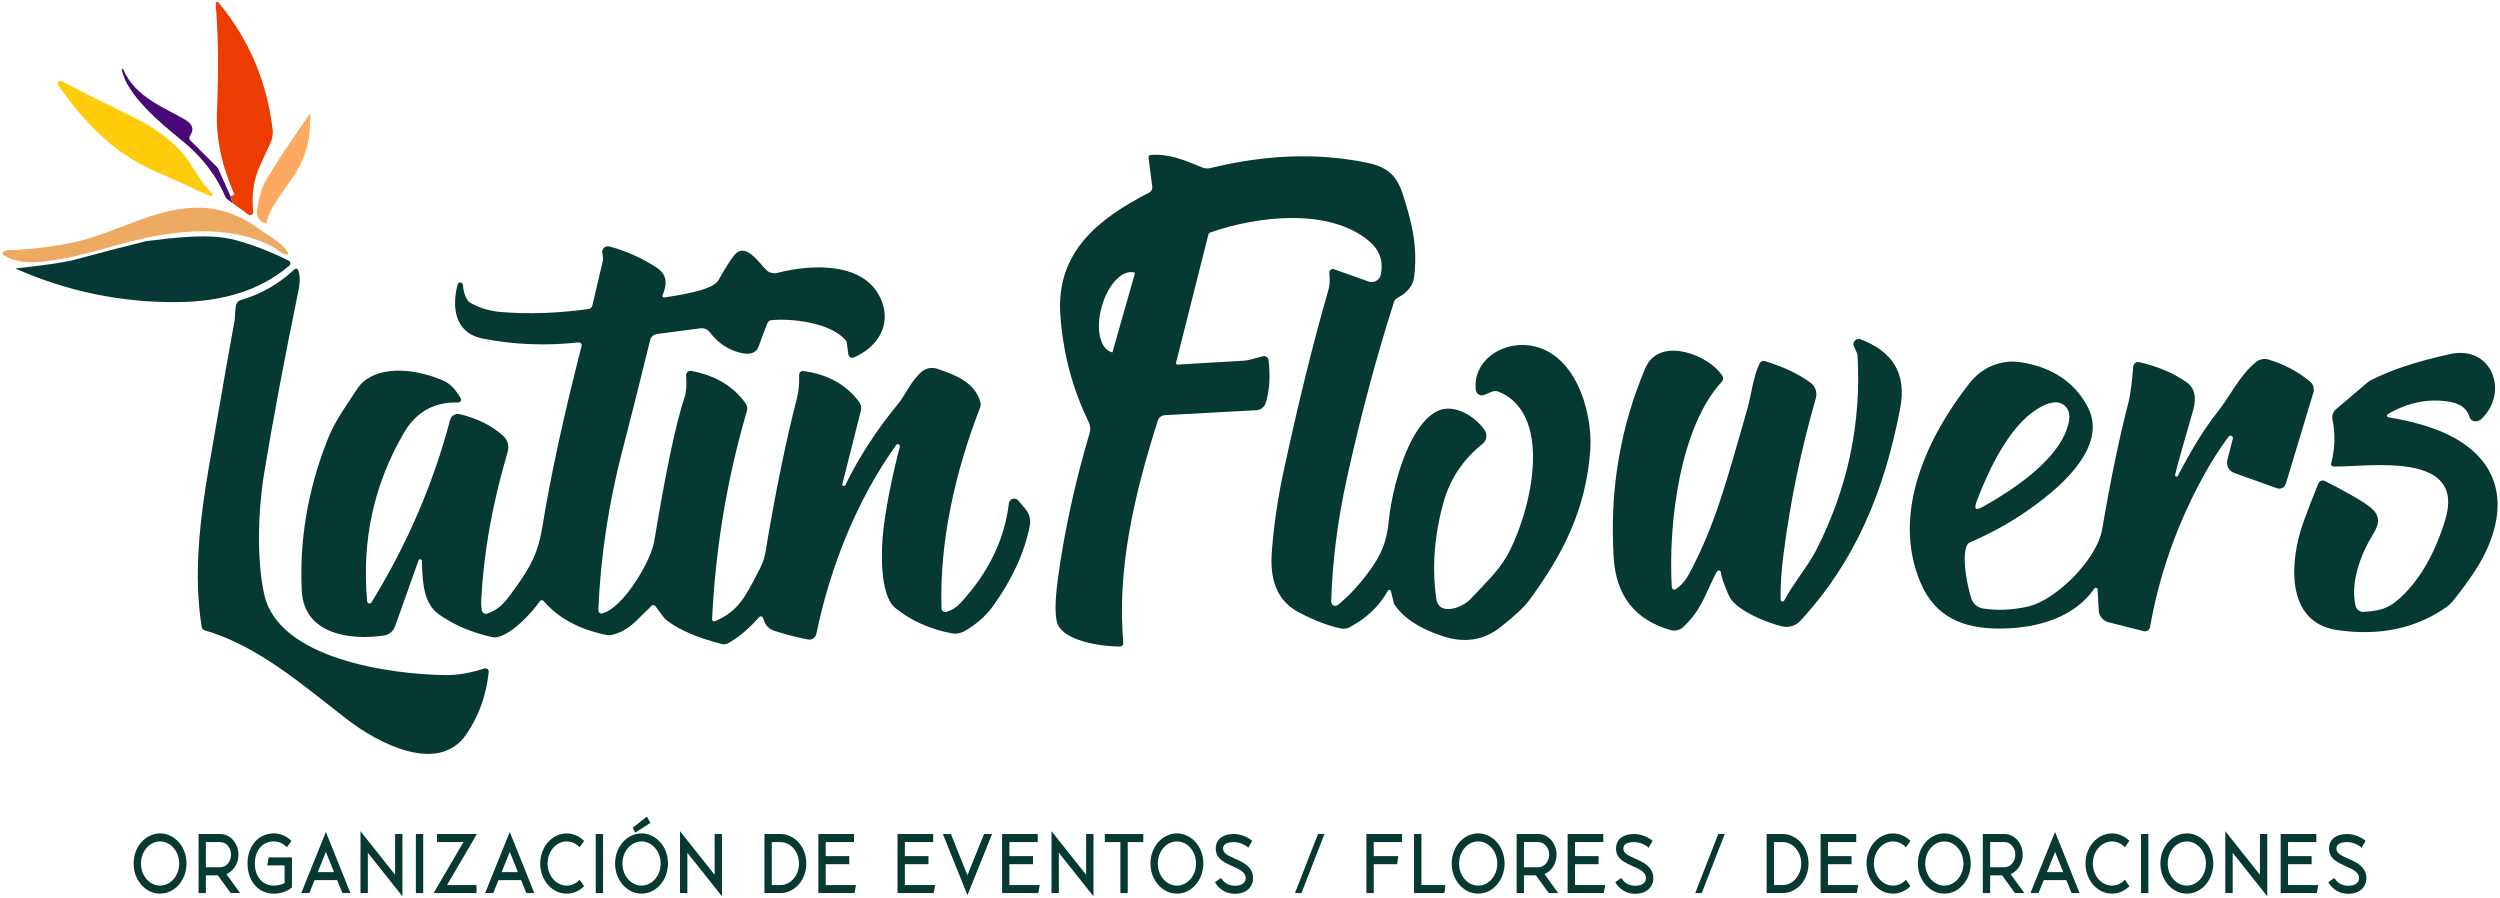
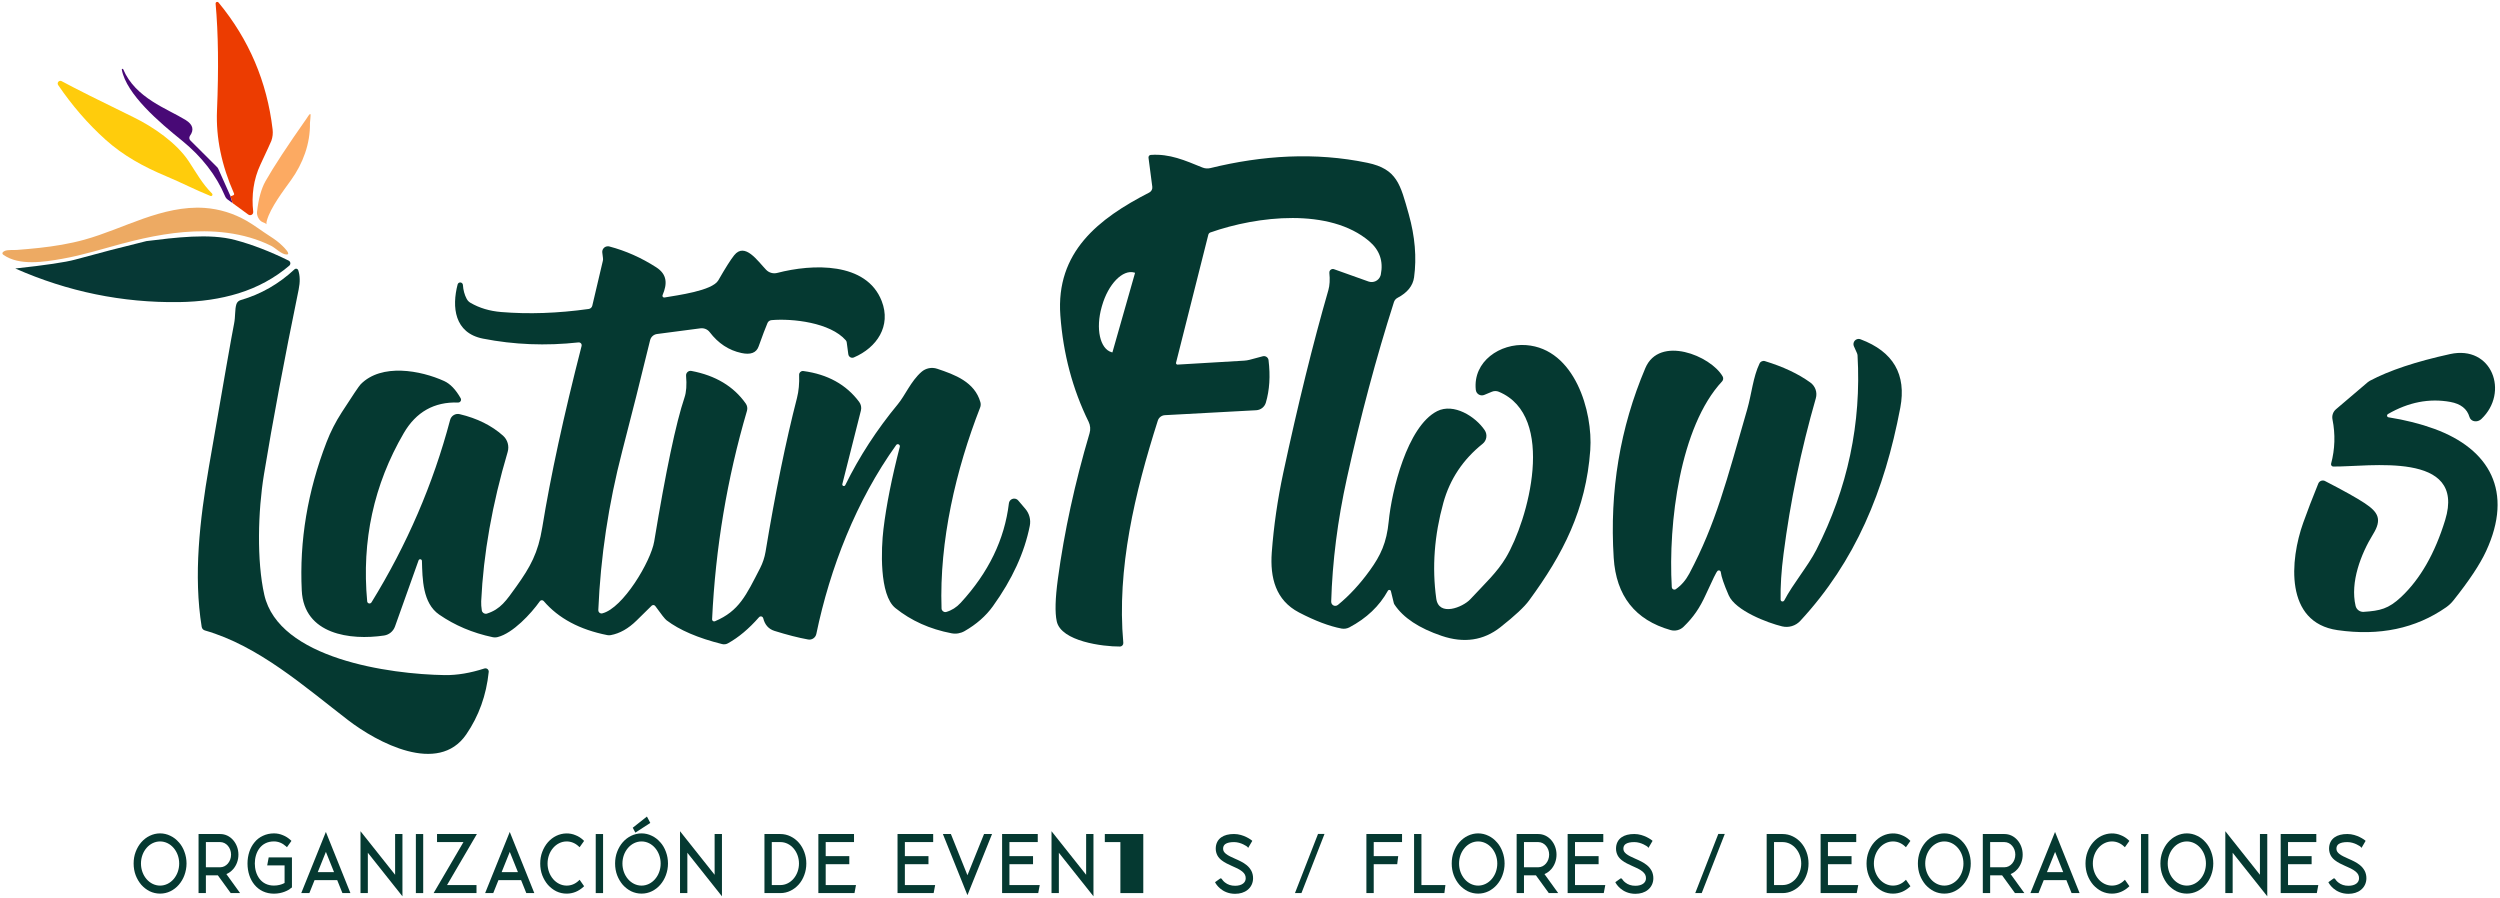
<svg xmlns="http://www.w3.org/2000/svg" width="1002" height="360" viewBox="0 0 1002 360" fill="none">
  <path d="M85.001 77.6C85.221 77.84 85.21 78.21 84.971 78.43C84.8 78.59 84.561 78.63 84.35 78.54C78.29 76.1 72.51 73.1 66.49 70.58C57.59 66.85 49.471 62.43 42.281 55.97C35.09 49.51 28.75 42.09 23.311 34.09C22.971 33.6 23.09 32.93 23.581 32.59C23.91 32.36 24.34 32.34 24.701 32.53C30.28 35.54 39.91 40.37 53.581 47.02C61.401 50.83 70.79 57.28 75.641 64.64C78.691 69.26 81.04 73.63 85.01 77.59L85.001 77.6Z" fill="#FFCC0C" />
  <path d="M122.921 47.44C123.141 47.13 124.081 45.49 124.401 45.71C124.651 45.88 124.221 48.91 124.231 49.33C124.391 57.55 121.421 65.53 116.661 72.16C113.511 76.55 108.451 83.16 106.971 88.36C106.331 90.61 107.751 89.93 105.391 89.09C103.851 88.54 102.841 86.48 103.011 84.96C103.601 79.7 104.731 75.59 106.411 72.62C109.671 66.85 115.181 58.46 122.931 47.43L122.921 47.44Z" fill="#FCAA62" />
  <path d="M533.561 241.15C533.531 242.05 534.231 242.8 535.131 242.83C535.531 242.84 535.911 242.71 536.221 242.46C540.821 238.71 545.101 234.07 549.071 228.56C553.351 222.61 555.761 217.57 556.601 208.94C557.741 197.06 563.921 170.93 576.011 164.79C582.631 161.44 591.391 166.92 595.081 172.45C596.241 174.2 595.881 176.55 594.241 177.87C586.371 184.17 581.121 192.04 578.501 201.49C574.871 214.6 573.921 227.4 575.651 239.9C576.661 247.28 586.261 243.42 589.281 240.2C595.291 233.75 600.041 229.38 603.541 223.54C612.501 208.56 624.021 166.74 600.711 157.01C599.821 156.64 598.831 156.64 597.951 157.01L594.891 158.28C593.631 158.8 592.191 158.2 591.671 156.94C591.581 156.73 591.521 156.5 591.501 156.27C590.281 144.77 601.331 137.52 611.691 138.32C631.181 139.8 638.481 164.98 637.381 180.38C635.671 204.3 626.451 222.14 612.891 240.62C610.991 243.24 607.151 246.82 601.371 251.38C594.591 256.72 586.751 257.88 577.831 254.86C568.731 251.78 562.431 247.6 558.931 242.33C558.791 242.14 558.691 241.91 558.631 241.68L557.471 236.91C557.381 236.56 557.021 236.36 556.671 236.45C556.501 236.5 556.361 236.61 556.271 236.76C552.871 242.91 547.731 247.8 540.851 251.44C539.881 251.95 538.771 252.12 537.711 251.93C532.791 250.99 527.101 248.84 520.651 245.48C511.241 240.57 509.011 231.5 509.721 221.48C510.511 210.84 512.051 200.17 514.341 189.48C520.221 162.07 526.241 137.68 532.401 116.31C532.951 114.38 533.081 112.06 532.801 109.35C532.721 108.59 533.271 107.9 534.041 107.82C534.251 107.8 534.461 107.82 534.661 107.89L548.501 112.83C550.451 113.52 552.601 112.5 553.291 110.54C553.351 110.37 553.401 110.2 553.431 110.02C554.501 104.68 552.951 100.23 548.791 96.69C532.951 83.21 504.011 86.52 485.111 93.17C484.711 93.32 484.421 93.64 484.311 94.03L471.361 145.37C471.281 145.7 471.481 146.03 471.801 146.11C471.861 146.13 471.931 146.13 471.991 146.13L498.651 144.55C499.381 144.51 500.111 144.39 500.821 144.21L506.091 142.8C507.081 142.52 508.101 143.1 508.381 144.09C508.401 144.18 508.421 144.27 508.431 144.36C509.201 150.67 508.841 156.35 507.351 161.38C506.841 163.1 505.311 164.31 503.511 164.42L466.911 166.4C465.581 166.46 464.431 167.35 464.041 168.61C454.841 197.53 447.551 227.9 450.221 257.64C450.291 258.39 449.741 259.06 448.981 259.13C448.941 259.13 448.911 259.13 448.871 259.13C442.161 259.19 425.271 257.08 423.541 249.01C422.781 245.52 422.941 239.86 424.001 232.01C426.561 213.08 430.791 193.62 436.701 173.62C437.151 172.1 437.011 170.48 436.321 169.06C429.891 155.98 426.121 141.78 424.991 126.45C423.131 101.05 440.221 87.62 460.641 77.16C461.491 76.71 461.971 75.79 461.841 74.86L460.321 63.22C460.251 62.67 460.631 62.16 461.171 62.09C461.191 62.09 461.221 62.09 461.241 62.09C468.811 61.56 474.851 64.26 481.911 67.13C482.911 67.54 484.021 67.63 485.071 67.38C505.991 62.25 527.131 60.9 548.051 65.25C560.011 67.76 561.251 73.94 564.631 85.86C567.131 94.78 567.841 103.21 566.761 111.15C566.281 114.57 564.071 117.31 560.121 119.38C559.441 119.73 558.931 120.34 558.691 121.07C551.591 143.3 545.311 166.81 539.851 191.61C536.111 208.55 534.011 225.07 533.541 241.16L533.561 241.15ZM445.881 141.15L454.911 109.43C454.921 109.38 454.901 109.32 454.851 109.3L454.641 109.24C449.971 107.9 444.171 113.86 441.691 122.56C441.691 122.56 441.691 122.56 441.691 122.57L441.561 123.01C439.081 131.7 440.861 139.83 445.531 141.17C445.531 141.17 445.541 141.17 445.551 141.17L445.741 141.23C445.791 141.25 445.861 141.23 445.881 141.18C445.881 141.18 445.881 141.16 445.881 141.15Z" fill="#053931" />
  <path d="M49.17 97.59C41.11 99.74 33.14 102.29 24.91 103.73C17.77 104.99 7.7 106.63 1.36 102.13C0.38 101.43 1.44 100.73 2.03 100.52C3.32 100.06 5.3 100.28 6.67 100.18C9.68 99.95 12.7 99.69 15.7 99.36C21.78 98.69 27.85 97.72 33.75 96.09C41.82 93.86 49.5 90.41 57.41 87.64C65.32 84.87 73.63 82.75 81.99 83.33C87.9 83.74 93.69 85.54 98.82 88.49C102.02 90.33 105.07 92.69 108.21 94.69C110 95.83 111.74 97.07 113.24 98.58C113.9 99.24 116.7 101.94 114.94 102.01C112.98 102.09 110.42 99.4 108.72 98.55C105.96 97.17 103.06 96.06 100.09 95.2C94.19 93.49 88.03 92.74 81.9 92.7C70.92 92.63 60.03 94.71 49.43 97.54C49.34 97.56 49.25 97.59 49.16 97.61L49.17 97.59Z" fill="#EDAA63" />
  <path d="M6.131 107.61C18.281 106.29 26.281 105.1 30.131 104.05C39.571 101.45 49.091 98.97 58.691 96.63C70.041 95.26 83.901 93.4 94.301 96.21C101.091 98.02 108.231 100.77 115.711 104.46C116.311 104.75 116.551 105.47 116.261 106.08C116.191 106.23 116.091 106.36 115.971 106.46C110.061 111.48 103.251 115.19 95.531 117.58C88.321 119.8 80.381 120.97 71.721 121.08C49.021 121.39 27.161 116.9 6.141 107.62L6.131 107.61Z" fill="#063835" />
  <path d="M265.56 118.29C265.41 118.65 265.59 119.05 265.94 119.2C266.06 119.25 266.19 119.26 266.32 119.24C271.4 118.35 285.49 116.56 287.9 112.36C290.73 107.42 292.84 104.08 294.25 102.32C298.55 96.94 303.7 104.64 307.05 108.12C308.2 109.32 309.9 109.8 311.5 109.39C325.65 105.7 347.27 104.9 353.39 120.67C357.27 130.67 351.45 139.32 342.23 143.26C341.42 143.61 340.47 143.24 340.12 142.41C340.06 142.27 340.02 142.12 340 141.97L339.37 137.25C339.33 136.93 339.2 136.63 338.99 136.39C332.79 129.28 317.64 127.57 309.21 128.31C308.5 128.38 307.88 128.82 307.61 129.47C306.79 131.38 305.61 134.51 304.05 138.86C303.14 141.42 300.83 142.29 297.13 141.48C292.1 140.4 287.87 137.61 284.45 133.13C283.59 131.99 282.17 131.41 280.74 131.59L263.34 133.87C261.99 134.05 260.89 135.03 260.56 136.36C256.83 151.7 253.11 166.53 249.38 180.85C243.9 201.99 240.7 223.22 239.8 244.55C239.78 245.26 240.33 245.85 241.03 245.88C241.15 245.88 241.27 245.88 241.38 245.84C249.73 243.79 260.89 224.92 262.2 217.03C266.88 188.72 270.93 169.49 274.35 159.32C275.08 157.17 275.29 154.26 274.98 150.59C274.9 149.59 275.65 148.72 276.65 148.64C276.81 148.63 276.97 148.64 277.13 148.67C286.78 150.5 294.03 154.84 298.88 161.71C299.49 162.56 299.68 163.64 299.39 164.64C291.42 191.78 286.76 219.63 285.41 248.19C285.38 248.64 285.73 249.03 286.18 249.06C286.31 249.06 286.45 249.04 286.57 248.99C296.25 244.88 299.01 238.68 304.69 227.64C305.72 225.61 306.44 223.44 306.82 221.21C310.77 197.35 314.98 176.78 319.43 159.51C320.13 156.77 320.42 153.67 320.29 150.23C320.26 149.42 320.9 148.73 321.73 148.7C321.81 148.7 321.9 148.7 321.98 148.71C331.73 150.02 339.18 154.14 344.36 161.09C345.09 162.08 345.35 163.33 345.06 164.51L337.61 194C337.51 194.34 337.71 194.69 338.04 194.78C338.34 194.87 338.65 194.72 338.79 194.44C344.41 182.99 351.44 172.18 359.86 162C362.73 158.56 365.09 152.76 369.31 149.07C371.03 147.55 373.44 147.07 375.62 147.8C382.69 150.16 390.64 153.07 392.94 161.19C393.14 161.9 393.11 162.67 392.83 163.36C383.13 188.21 376.44 216.81 377.37 243.87C377.4 244.7 378.09 245.34 378.92 245.32C379.04 245.32 379.16 245.3 379.27 245.27C381.45 244.64 383.37 243.42 385.03 241.62C396.2 229.5 402.64 216.2 404.37 201.71C404.52 200.54 405.58 199.72 406.75 199.86C407.28 199.93 407.76 200.19 408.1 200.59L410.97 203.96C412.57 205.84 413.22 208.34 412.74 210.75C410.62 221.49 405.69 232.24 397.95 242.98C395.12 246.92 391.33 250.24 386.58 252.96C385 253.86 383.15 254.17 381.37 253.82C372.69 252.16 365.19 248.79 358.86 243.7C352.36 238.45 353.16 219.8 354.09 212.06C355.24 202.51 357.43 191.5 360.65 179.03C360.75 178.59 360.46 178.15 360.02 178.05C359.71 177.98 359.39 178.1 359.2 178.35C343.21 200.65 332.69 227.56 327.18 254.1C326.86 255.6 325.41 256.58 323.91 256.31C320 255.61 315.49 254.45 310.37 252.85C308.05 252.1 306.56 250.42 305.9 247.79C305.78 247.27 305.25 246.95 304.73 247.07C304.53 247.12 304.34 247.23 304.21 247.39C300.17 252 296.02 255.49 291.74 257.85C291.04 258.24 290.21 258.35 289.42 258.15C279.75 255.72 272.33 252.54 267.17 248.62C266.55 248.16 265.04 246.25 262.64 242.9C262.32 242.47 261.72 242.37 261.28 242.69C261.25 242.71 261.23 242.73 261.2 242.75C261.14 242.79 259.12 244.78 255.13 248.72C251.84 251.95 248.39 253.9 244.77 254.56C244.32 254.64 243.87 254.64 243.44 254.56C232.36 252.38 223.85 247.83 217.92 240.91C217.56 240.5 216.93 240.45 216.52 240.81C216.46 240.86 216.4 240.92 216.36 240.99C212.82 245.99 205.58 253.79 199.49 255.33C198.81 255.51 198.09 255.52 197.4 255.37C189.43 253.68 182.3 250.67 176.01 246.32C169.34 241.7 169.32 232 169.11 224.81C169.1 224.43 168.77 224.13 168.39 224.14C168.11 224.15 167.86 224.33 167.76 224.6L158.31 251.11C157.62 253.03 155.94 254.42 153.92 254.72C140.42 256.72 121.82 254.32 120.95 236.71C119.97 216.78 123.27 196.97 130.86 177.27C132.46 173.09 134.51 169.08 137 165.23C141.39 158.42 143.9 154.69 144.55 154.03C152.92 145.49 168.64 148.46 178.02 152.72C180.45 153.83 182.66 156.13 184.64 159.62C184.96 160.16 184.77 160.86 184.22 161.18C184.03 161.29 183.82 161.34 183.6 161.33C174.04 161.01 166.78 165.09 161.83 173.59C149.81 194.22 144.92 216.7 147.17 241.05C147.22 241.56 147.68 241.93 148.19 241.88C148.47 241.85 148.73 241.69 148.88 241.45C163.11 218.36 173.62 193.98 180.41 168.3C180.86 166.61 182.56 165.59 184.25 166C191.25 167.66 197.05 170.54 201.63 174.63C203.45 176.27 204.16 178.8 203.47 181.15C197.28 202.06 193.75 222.01 192.86 241.01C192.82 242.11 192.9 243.32 193.11 244.66C193.25 245.53 194.08 246.12 194.95 245.98C195.03 245.97 195.1 245.95 195.17 245.93C200.61 244.18 202.85 240.8 206.94 235.09C212.57 227.22 215.69 221.57 217.34 211.4C220.66 190.93 225.91 166.68 233.1 138.67C233.27 138.06 232.91 137.44 232.3 137.27C232.16 137.23 232.02 137.22 231.87 137.24C218.78 138.67 206.01 138.17 193.57 135.72C182.07 133.44 181.06 123 183.42 113.99C183.58 113.42 184.17 113.08 184.74 113.24C185.17 113.36 185.49 113.74 185.53 114.18C185.67 116.29 186.18 118.16 187.05 119.79C187.41 120.47 187.95 121.02 188.61 121.39C192.18 123.46 196.27 124.68 200.89 125.06C211.87 125.97 223.55 125.57 235.93 123.84C236.64 123.75 237.22 123.23 237.39 122.53L241.63 104.5C241.71 104.14 241.73 103.77 241.67 103.4L241.4 101.25C241.24 100.01 242.12 98.88 243.36 98.73C243.64 98.69 243.93 98.71 244.21 98.78C250.78 100.51 257.03 103.29 262.98 107.11C267.43 109.96 267.51 113.71 265.55 118.31L265.56 118.29Z" fill="#053931" />
  <path d="M119.53 108.31C120.26 110.46 120.32 113.04 119.7 116.05C113.89 144.33 109.26 169.02 105.8 190.13C103.37 204.9 102.87 224.83 105.93 238.39C111.73 264.06 156.15 270.24 178.24 270.58C183.19 270.65 188.5 269.76 194.17 267.92C194.86 267.7 195.6 268.07 195.82 268.76C195.88 268.93 195.9 269.11 195.88 269.3C194.92 278.64 191.92 286.99 186.87 294.36C175.63 310.75 151.18 297.59 139.5 288.62C121.99 275.16 103.68 258.86 82.11 252.68C81.45 252.49 80.96 251.94 80.84 251.27C77.51 230.7 80.04 208.51 83.75 187C89.6 153.1 92.95 134.02 93.81 129.77C94.42 126.82 94.06 124.01 94.76 121.88C95.03 121.1 95.66 120.5 96.45 120.28C104.56 117.93 111.76 113.82 118.05 107.94C118.41 107.59 118.99 107.61 119.34 107.98C119.43 108.08 119.5 108.19 119.55 108.32L119.53 108.31Z" fill="#053931" />
  <path d="M688.41 228.77C688.02 229.07 686.46 232.2 683.75 238.18C681.24 243.73 678.71 247.4 674.74 251.24C673.37 252.56 671.4 253.05 669.57 252.53C655.34 248.48 647.74 238.83 646.77 223.57C645.08 196.8 649.31 171.45 659.45 147.53C665.08 134.26 685.65 142.53 690.44 150.88C690.8 151.52 690.71 152.32 690.21 152.86C673.34 170.96 668.57 209.73 670.05 235.33C670.08 235.9 670.56 236.34 671.13 236.32C671.33 236.32 671.51 236.25 671.68 236.13C673.86 234.63 675.66 232.54 677.08 229.89C687.73 209.79 691.99 192.83 700.28 164.08C702.05 157.9 702.64 151.04 705.22 145.71C705.6 144.88 706.53 144.47 707.39 144.74C714.72 146.98 720.78 149.84 725.59 153.32C727.58 154.75 728.46 157.27 727.78 159.63C721.85 180.27 717.54 201.05 714.85 221.96C713.96 228.79 713.57 234.92 713.67 240.33C713.67 240.75 714.01 241.09 714.44 241.08C714.73 241.08 714.99 240.92 715.13 240.66C718.67 233.91 724.6 226.97 727.98 220.39C740.57 195.68 746.07 169.69 744.5 142.41C744.47 142.12 744.4 141.83 744.29 141.57L743.05 138.79C742.58 137.74 743.05 136.5 744.1 136.03C744.61 135.8 745.19 135.78 745.71 135.99C758.84 140.93 764.15 150.07 761.64 163.41C755.29 196.86 743.65 224.98 721.54 248.86C719.69 250.85 716.91 251.69 714.26 251.05C708.5 249.66 695.53 244.76 692.85 238.56C690.95 234.19 689.9 231.1 689.69 229.3C689.64 228.87 689.25 228.57 688.82 228.62C688.68 228.64 688.56 228.69 688.45 228.77H688.41Z" fill="#053931" />
  <path d="M957.051 166C956.731 166.19 956.631 166.61 956.821 166.93C956.921 167.1 957.091 167.22 957.281 167.25C964.021 168.32 970.131 169.86 975.631 171.87C997.881 179.99 1007.5 197.01 996.411 220.93C993.941 226.25 989.571 232.83 983.311 240.67C982.481 241.72 981.501 242.64 980.401 243.41C968.191 251.92 953.691 254.97 936.891 252.56C915.561 249.5 917.821 224.38 923.121 209.55C924.781 204.88 926.801 199.64 929.171 193.81C929.581 192.81 930.721 192.32 931.731 192.73C931.781 192.75 931.831 192.77 931.871 192.8C939.351 196.65 944.651 199.61 947.771 201.68C953.171 205.27 954.841 208.11 951.121 214.12C946.291 221.97 941.881 233.34 944.121 242.83C944.471 244.33 945.861 245.35 947.391 245.23C953.951 244.79 957.281 244.05 962.371 239.28C970.031 232.08 975.921 221.8 980.021 208.44C988.601 180.49 949.331 187.16 935.181 186.99C934.681 186.99 934.281 186.57 934.281 186.06C934.281 185.98 934.291 185.91 934.311 185.83C935.861 179.98 936.041 174.07 934.861 168.11C934.551 166.6 935.081 165.04 936.251 164.04L949.031 153.16C949.271 152.96 949.531 152.79 949.811 152.63C957.561 148.5 968.291 144.92 982.001 141.91C998.831 138.22 1005.77 157.29 994.531 167.94C993.331 169.08 991.481 169.18 990.411 168.18C990.101 167.89 989.881 167.53 989.761 167.12C988.821 163.86 986.261 161.85 982.081 161.09C973.661 159.56 965.311 161.19 957.041 165.98L957.051 166Z" fill="#053931" />
-   <path d="M872.891 190.7C878.401 180.07 883.7 171.54 888.79 165.11C894.06 158.44 897.401 150.81 904.061 145.2C905.501 143.98 907.47 143.57 909.29 144.12C915.51 146 921.031 148.94 925.871 152.92C927.161 153.98 927.691 155.72 927.201 157.33L916.171 193.88C915.741 195.33 914.221 196.17 912.771 195.74C912.721 195.73 912.681 195.71 912.631 195.69L895.441 189.55C893.361 188.81 892.19 186.6 892.72 184.45L894.91 175.82C895.05 175.31 894.751 174.79 894.241 174.66C893.861 174.56 893.45 174.7 893.22 175.02C889.82 179.52 886.46 184.77 883.16 190.78C872.57 210.07 865.43 230.27 861.73 251.36C861.53 252.47 860.47 253.21 859.36 253.01C859.31 253.01 859.27 252.99 859.22 252.98L845.071 249.39C842.881 248.84 841.29 246.92 841.17 244.67L840.711 236.21C840.691 235.83 840.36 235.53 839.98 235.56C839.77 235.57 839.571 235.68 839.451 235.86C831.481 247.36 816.921 251.85 801.651 251.93C786.911 251.99 775.681 247.39 769.801 233.64C757.881 205.84 772.391 175.19 789.441 153.49C794.101 147.56 801.701 143.89 809.881 145.18C822.651 147.19 831.631 153.22 836.841 163.28C843.191 175.62 832.75 188.36 822.48 197.09C812.68 205.41 801.751 212.16 789.681 217.32C788.991 217.62 788.461 218.19 788.201 218.9C786.281 224.03 788.521 234.78 790.061 239.78C790.731 241.95 792.571 243.54 794.811 243.89C800.381 244.76 806.281 244.52 812.531 243.17C824.151 240.66 840.461 224.02 842.461 212.44C845.991 191.97 849.54 174.89 853.11 161.2C853.89 158.2 854.611 152 854.991 146.94C855.071 145.85 856.02 145.03 857.11 145.11C857.21 145.11 857.301 145.13 857.391 145.15C864.691 146.81 870.961 149.45 876.201 153.06C879.601 155.39 880.53 159.23 878.98 164.56C874.97 178.37 872.57 186.94 871.79 190.27C871.72 190.6 871.921 190.93 872.241 191.01C872.511 191.08 872.79 190.95 872.91 190.69L872.891 190.7ZM791.931 203.84C792.321 204.19 793.391 203.88 795.121 202.91C806.001 196.79 822.221 186.12 827.621 173.91C830.021 168.48 829.981 164.7 827.491 162.56C825.001 160.41 821.251 160.92 816.251 164.1C804.971 171.27 796.821 188.88 792.391 200.55C791.691 202.41 791.531 203.5 791.931 203.84Z" fill="#053931" />
  <path d="M92.249 78.32L91.919 77.59L91.609 76.9L91.209 76L87.439 67.57C87.369 67.4 87.269 67.25 87.139 67.11L76.299 56.29C75.799 55.79 75.739 55 76.149 54.41C77.879 52.01 77.309 49.91 74.439 48.12C67.019 43.52 54.299 39.39 49.359 27.72C49.299 27.63 49.199 27.57 49.089 27.58C48.929 27.58 48.799 27.73 48.809 27.89C50.649 37.85 63.999 49.13 72.809 56.24C80.849 62.75 86.649 70.22 90.209 78.64C90.429 79.18 90.799 79.65 91.289 80.01L93.199 81.41L92.279 78.38C92.279 78.38 92.249 78.35 92.239 78.33L92.249 78.32Z" fill="#480976" />
  <path d="M109.26 51.86C107.02 32.75 99.8 15.8 87.58 1C87.44 0.82 87.22 0.73 86.99 0.76C86.63 0.8 86.38 1.13 86.42 1.49C87.49 13.32 87.67 27.6 86.97 44.35C86.52 55.18 88.8 66.25 93.8 77.57C93.91 77.83 93.8 78.12 93.54 78.24L92.84 78.54C92.64 78.63 92.41 78.54 92.29 78.36L93.21 81.39L99.53 86.01C99.78 86.19 100.09 86.27 100.4 86.24C101.08 86.17 101.57 85.56 101.49 84.89C100.75 78.41 101.6 71.88 104.38 65.97C107.08 60.19 108.54 57.02 108.75 56.46C109.28 54.98 109.45 53.4 109.26 51.86Z" fill="#EC3C01" />
  <path d="M71.671 337.6C70.721 336.48 69.581 335.6 68.291 334.99C65.691 333.7 62.681 333.69 60.001 334.99C58.74 335.6 57.601 336.47 56.621 337.59C55.681 338.67 54.921 339.97 54.371 341.43C53.831 342.85 53.56 344.42 53.56 346.09C53.56 347.76 53.831 349.32 54.371 350.78C54.921 352.21 55.681 353.5 56.63 354.62C57.6 355.7 58.73 356.58 60.001 357.22C61.291 357.84 62.691 358.16 64.161 358.16C65.631 358.16 67.031 357.84 68.291 357.22C69.581 356.58 70.721 355.71 71.661 354.62C72.631 353.5 73.391 352.21 73.921 350.77C74.471 349.26 74.761 347.69 74.761 346.08C74.761 344.47 74.481 342.9 73.93 341.42C73.4 339.95 72.641 338.65 71.68 337.58L71.671 337.6ZM71.82 346.1C71.82 350.98 68.391 354.95 64.161 354.95C59.931 354.95 56.501 350.98 56.501 346.1C56.501 341.22 59.931 337.25 64.161 337.25C68.391 337.25 71.82 341.22 71.82 346.1Z" fill="#053931" />
  <path d="M93.44 348.37C94.81 346.8 95.56 344.73 95.56 342.54C95.56 340.35 94.81 338.28 93.44 336.71C92.07 335.14 90.24 334.28 88.26 334.28H79.58V357.95H82.52V350.83H87.31L92.47 357.95H96.23L90.73 350.33C91.73 349.93 92.64 349.28 93.44 348.36V348.37ZM82.52 337.51H88.26C90.66 337.51 92.61 339.77 92.61 342.54C92.61 345.31 90.66 347.6 88.26 347.6H82.52V337.5V337.51Z" fill="#053931" />
  <path d="M107.081 346.85H114.061V353.9C113.871 354 113.651 354.12 113.391 354.22C112.771 354.49 111.481 354.94 109.791 354.94C104.501 354.94 102.131 350.5 102.131 346.09C102.131 341.68 104.501 337.24 109.791 337.24C111.531 337.24 113.191 337.91 114.591 339.18L115.011 339.56L116.811 337.03L116.491 336.73C115.531 335.84 114.491 335.18 113.411 334.76C112.291 334.27 111.081 334.02 109.801 334.02C108.221 334.02 106.731 334.35 105.371 334.99C104.031 335.61 102.881 336.5 101.981 337.64C100.191 339.79 99.201 342.8 99.201 346.1C99.201 349.4 100.191 352.44 101.981 354.59C102.941 355.75 104.081 356.64 105.371 357.24C106.691 357.86 108.181 358.18 109.801 358.18C113.161 358.18 115.491 356.81 116.331 356.22L116.091 355.78L116.421 356.16L117.011 355.66V343.64H107.691L107.091 346.87L107.081 346.85Z" fill="#053931" />
  <path d="M120.75 357.95H123.99L126.07 352.77H135.16L137.24 357.95H140.45L130.61 333.44L120.74 357.95H120.75ZM133.87 349.54H127.36L130.62 341.43L133.88 349.54H133.87Z" fill="#053931" />
  <path d="M158.36 350.61L144.49 333.15V357.95H147.43V341.78L161.3 359.24V334.28H158.36V350.61Z" fill="#053931" />
  <path d="M169.62 334.28H166.68V357.95H169.62V334.28Z" fill="#053931" />
  <path d="M175.161 334.28V337.51H185.751L173.791 357.95H190.981V354.73H179.171L191.131 334.28H175.161Z" fill="#053931" />
  <path d="M194.451 357.95H197.691L199.771 352.77H208.861L210.941 357.95H214.151L204.311 333.44L194.441 357.95H194.451ZM207.571 349.54H201.061L204.321 341.43L207.581 349.54H207.571Z" fill="#053931" />
  <path d="M231.881 353.02C230.551 354.28 228.901 354.95 227.121 354.95C222.901 354.95 219.461 350.98 219.461 346.1C219.461 341.22 222.891 337.25 227.121 337.25C228.871 337.25 230.521 337.92 231.881 339.18L232.301 339.57L234.101 337.04L233.791 336.74C232.901 335.88 231.841 335.2 230.731 334.77C228.371 333.73 225.491 333.78 222.961 335C221.701 335.61 220.561 336.48 219.581 337.6C218.641 338.68 217.881 339.98 217.331 341.44C216.791 342.86 216.521 344.43 216.521 346.1C216.521 347.77 216.791 349.33 217.331 350.79C217.881 352.22 218.641 353.51 219.591 354.63C220.561 355.71 221.691 356.59 222.961 357.23C224.251 357.85 225.651 358.17 227.121 358.17C228.371 358.17 229.581 357.93 230.731 357.46C231.851 356.99 232.901 356.31 233.791 355.49L234.111 355.19L232.311 352.61L231.891 353.01L231.881 353.02Z" fill="#053931" />
  <path d="M241.711 334.28H238.771V357.95H241.711V334.28Z" fill="#053931" />
  <path d="M264.641 337.6C263.691 336.48 262.551 335.6 261.261 334.99C258.661 333.7 255.651 333.69 252.971 334.99C251.711 335.6 250.571 336.47 249.591 337.59C248.651 338.67 247.891 339.97 247.341 341.43C246.801 342.85 246.531 344.42 246.531 346.09C246.531 347.76 246.801 349.32 247.341 350.78C247.891 352.21 248.651 353.5 249.601 354.62C250.571 355.7 251.701 356.58 252.971 357.22C254.261 357.84 255.661 358.16 257.131 358.16C258.601 358.16 260.001 357.84 261.261 357.22C262.551 356.58 263.691 355.71 264.631 354.62C265.601 353.5 266.361 352.21 266.891 350.77C267.441 349.26 267.731 347.69 267.731 346.08C267.731 344.47 267.451 342.9 266.901 341.42C266.371 339.95 265.611 338.65 264.651 337.58L264.641 337.6ZM264.791 346.1C264.791 350.98 261.361 354.95 257.131 354.95C252.901 354.95 249.471 350.98 249.471 346.1C249.471 341.22 252.901 337.25 257.131 337.25C261.361 337.25 264.791 341.22 264.791 346.1Z" fill="#053931" />
  <path d="M260.641 329.83L259.291 327.27L253.611 331.75L254.641 333.72L260.641 329.83Z" fill="#053931" />
  <path d="M286.421 350.61L272.551 333.15V357.95H275.491V341.78L289.361 359.24V334.28H286.421V350.61Z" fill="#053931" />
  <path d="M320.171 337.76C319.231 336.68 318.111 335.83 316.851 335.22C315.591 334.6 314.221 334.28 312.801 334.28H306.391V357.95H312.801C314.221 357.95 315.591 357.63 316.841 357.01C318.051 356.43 319.171 355.58 320.161 354.47C321.101 353.4 321.841 352.12 322.361 350.69C322.901 349.27 323.171 347.72 323.171 346.09C323.171 344.46 322.901 342.92 322.361 341.49C321.831 340.07 321.091 338.81 320.161 337.74L320.171 337.76ZM309.331 337.51H312.801C316.901 337.51 320.231 341.37 320.231 346.1C320.231 350.83 316.901 354.73 312.801 354.73H309.331V337.51Z" fill="#053931" />
  <path d="M330.94 346.38H340.4V343.15H330.94V337.51H342.29V334.28H328V357.95H342.48L343.08 354.73H330.94V346.38Z" fill="#053931" />
  <path d="M362.67 346.38H372.13V343.15H362.67V337.51H374.02V334.28H359.73V357.95H374.21L374.81 354.73H362.67V346.38Z" fill="#053931" />
  <path d="M387.75 350.8L381.12 334.28H377.91L387.75 358.79L397.61 334.28H394.4L387.75 350.8Z" fill="#053931" />
  <path d="M404.581 346.38H414.041V343.15H404.581V337.51H415.931V334.28H401.641V357.95H416.121L416.731 354.73H404.581V346.38Z" fill="#053931" />
  <path d="M435.321 350.61L421.451 333.15V357.95H424.391V341.78L438.261 359.24V334.28H435.321V350.61Z" fill="#053931" />
-   <path d="M442.811 337.51H449.051V357.95H451.991V337.51H458.231V334.28H442.811V337.51Z" fill="#053931" />
-   <path d="M479.221 337.6C478.271 336.48 477.131 335.6 475.841 334.99C473.241 333.7 470.231 333.69 467.551 334.99C466.291 335.6 465.151 336.47 464.171 337.59C463.231 338.67 462.471 339.97 461.921 341.43C461.381 342.85 461.111 344.42 461.111 346.09C461.111 347.76 461.381 349.32 461.921 350.78C462.471 352.21 463.231 353.5 464.181 354.62C465.151 355.7 466.281 356.58 467.551 357.22C468.841 357.84 470.241 358.16 471.711 358.16C473.181 358.16 474.581 357.84 475.841 357.22C477.131 356.58 478.261 355.71 479.211 354.62C480.181 353.5 480.941 352.21 481.461 350.77C482.011 349.27 482.301 347.69 482.301 346.08C482.301 344.47 482.021 342.9 481.471 341.42C480.951 339.95 480.181 338.65 479.221 337.58V337.6ZM479.371 346.1C479.371 350.98 475.941 354.95 471.711 354.95C467.481 354.95 464.051 350.98 464.051 346.1C464.051 341.22 467.481 337.25 471.711 337.25C475.941 337.25 479.371 341.22 479.371 346.1Z" fill="#053931" />
+   <path d="M442.811 337.51H449.051V357.95H451.991H458.231V334.28H442.811V337.51Z" fill="#053931" />
  <path d="M501.47 348.91C501.01 348.07 500.41 347.36 499.63 346.73C498.28 345.62 496.55 344.85 495.02 344.18C493.51 343.51 492.28 342.95 491.39 342.25C490.57 341.58 490.22 340.96 490.22 340.16C490.22 339.36 490.5 338.75 491.09 338.31C491.84 337.78 493.03 337.51 494.6 337.51C497.45 337.51 499.82 339.31 499.83 339.31L500.28 339.82L501.92 337.02L501.61 336.75C501.61 336.75 498.51 334.27 494.6 334.27C492.45 334.27 490.73 334.72 489.48 335.6C488.04 336.62 487.27 338.19 487.27 340.14C487.27 341.14 487.51 342.07 487.97 342.93C488.37 343.64 488.92 344.26 489.65 344.82C490.83 345.75 492.32 346.43 493.76 347.08L493.9 347.14C495.27 347.72 496.82 348.42 497.88 349.29C498.86 350.1 499.28 350.9 499.28 351.99C499.28 352.87 498.94 353.56 498.25 354.11C497.53 354.69 496.36 355.02 495.04 355.02C493.41 355.02 492.07 354.58 490.94 353.67C490.27 353.14 489.89 352.58 489.75 352.37C489.67 352.25 489.54 352.06 489.27 352.06H489.11L486.99 353.58L487.19 353.96C487.19 353.96 489.48 358.24 495.04 358.24C497.01 358.24 498.72 357.71 499.98 356.7C501.43 355.57 502.23 353.89 502.23 351.98C502.23 350.89 501.98 349.85 501.48 348.89L501.47 348.91Z" fill="#053931" />
  <path d="M519.021 357.95H521.621L530.861 334.25H528.261L519.021 357.95Z" fill="#053931" />
  <path d="M547.65 357.95H550.59V346.38H560L560.4 343.15H550.59V337.51H561.94V334.28H547.65V357.95Z" fill="#053931" />
  <path d="M569.71 334.28H566.76V357.95H578.91L579.32 354.73H569.71V334.28Z" fill="#053931" />
  <path d="M599.96 337.6C599.01 336.48 597.87 335.6 596.58 334.99C593.98 333.7 590.97 333.69 588.29 334.99C587.02 335.6 585.89 336.47 584.91 337.59C583.97 338.67 583.21 339.96 582.66 341.43C582.12 342.85 581.85 344.42 581.85 346.09C581.85 347.76 582.12 349.32 582.66 350.78C583.21 352.21 583.97 353.5 584.92 354.62C585.89 355.7 587.02 356.57 588.29 357.22C589.58 357.84 590.98 358.16 592.45 358.16C593.92 358.16 595.32 357.84 596.58 357.22C597.87 356.58 599 355.71 599.95 354.62C600.92 353.5 601.68 352.21 602.2 350.77C602.75 349.27 603.04 347.69 603.04 346.08C603.04 344.47 602.76 342.9 602.21 341.42C601.68 339.95 600.92 338.65 599.96 337.58V337.6ZM600.11 346.1C600.11 350.98 596.68 354.95 592.45 354.95C588.22 354.95 584.79 350.98 584.79 346.1C584.79 341.22 588.22 337.25 592.45 337.25C596.68 337.25 600.11 341.22 600.11 346.1Z" fill="#053931" />
  <path d="M621.731 348.37C623.101 346.8 623.851 344.73 623.851 342.54C623.851 340.35 623.101 338.28 621.731 336.71C620.361 335.14 618.521 334.28 616.551 334.28H607.871V357.95H610.811V350.83H615.601L620.761 357.95H624.521L619.021 350.33C620.021 349.93 620.931 349.28 621.731 348.36V348.37ZM610.811 337.51H616.551C618.951 337.51 620.901 339.77 620.901 342.54C620.901 345.31 618.951 347.6 616.551 347.6H610.811V337.5V337.51Z" fill="#053931" />
  <path d="M631.261 346.38H640.721V343.15H631.261V337.51H642.601V334.28H628.311V357.95H642.791L643.401 354.73H631.261V346.38Z" fill="#053931" />
  <path d="M661.9 348.91C661.44 348.07 660.84 347.36 660.06 346.73C658.71 345.62 656.98 344.85 655.45 344.18C653.94 343.51 652.71 342.95 651.82 342.25C651 341.58 650.65 340.96 650.65 340.16C650.65 339.36 650.93 338.75 651.52 338.31C652.27 337.78 653.46 337.51 655.03 337.51C657.88 337.51 660.25 339.31 660.26 339.31L660.71 339.82L662.35 337.02L662.04 336.75C662.04 336.75 658.94 334.27 655.03 334.27C652.88 334.27 651.16 334.72 649.91 335.6C648.47 336.62 647.7 338.19 647.7 340.14C647.7 341.14 647.94 342.07 648.4 342.93C648.8 343.64 649.35 344.26 650.08 344.82C651.26 345.75 652.75 346.43 654.19 347.08L654.33 347.14C655.7 347.72 657.25 348.42 658.31 349.29C659.29 350.1 659.71 350.9 659.71 351.99C659.71 352.87 659.37 353.56 658.68 354.11C657.96 354.69 656.79 355.02 655.47 355.02C653.84 355.02 652.5 354.58 651.37 353.67C650.7 353.14 650.32 352.58 650.18 352.37C650.1 352.25 649.97 352.06 649.7 352.06H649.54L647.42 353.58L647.62 353.96C647.62 353.96 649.91 358.24 655.47 358.24C657.44 358.24 659.15 357.71 660.41 356.7C661.86 355.57 662.66 353.89 662.66 351.98C662.66 350.89 662.41 349.85 661.91 348.89L661.9 348.91Z" fill="#053931" />
  <path d="M679.451 357.95H682.051L691.291 334.25H688.691L679.451 357.95Z" fill="#053931" />
  <path d="M721.86 337.76C720.92 336.68 719.8 335.83 718.54 335.22C717.28 334.6 715.92 334.28 714.49 334.28H708.08V357.95H714.49C715.91 357.95 717.28 357.63 718.53 357.01C719.74 356.43 720.86 355.58 721.85 354.47C722.79 353.4 723.53 352.12 724.05 350.69C724.59 349.26 724.86 347.72 724.86 346.09C724.86 344.46 724.59 342.92 724.05 341.49C723.52 340.07 722.78 338.81 721.85 337.75L721.86 337.76ZM711.03 337.51H714.5C718.6 337.51 721.93 341.37 721.93 346.1C721.93 350.83 718.6 354.73 714.5 354.73H711.03V337.51Z" fill="#053931" />
  <path d="M732.641 346.38H742.101V343.15H732.641V337.51H743.981V334.28H729.701V357.95H744.181L744.781 354.73H732.641V346.38Z" fill="#053931" />
  <path d="M763.471 353.02C762.141 354.28 760.491 354.95 758.711 354.95C754.491 354.95 751.051 350.98 751.051 346.1C751.051 341.22 754.481 337.25 758.711 337.25C760.461 337.25 762.111 337.92 763.471 339.18L763.891 339.57L765.691 337.04L765.381 336.74C764.491 335.88 763.421 335.2 762.321 334.77C759.961 333.73 757.081 333.78 754.551 335C753.281 335.61 752.151 336.48 751.171 337.6C750.231 338.68 749.471 339.97 748.921 341.44C748.381 342.87 748.111 344.43 748.111 346.1C748.111 347.77 748.381 349.33 748.921 350.79C749.471 352.22 750.231 353.51 751.181 354.63C752.151 355.71 753.281 356.58 754.551 357.23C755.841 357.85 757.241 358.17 758.711 358.17C759.961 358.17 761.171 357.93 762.321 357.46C763.441 356.99 764.491 356.31 765.381 355.49L765.701 355.19L763.901 352.61L763.481 353.01L763.471 353.02Z" fill="#053931" />
  <path d="M786.801 337.6C785.851 336.48 784.711 335.6 783.421 334.99C780.821 333.7 777.811 333.69 775.131 334.99C773.861 335.6 772.731 336.47 771.751 337.59C770.811 338.67 770.051 339.96 769.501 341.43C768.961 342.86 768.691 344.42 768.691 346.09C768.691 347.76 768.961 349.32 769.501 350.78C770.051 352.21 770.811 353.5 771.761 354.62C772.731 355.7 773.861 356.57 775.131 357.22C776.421 357.84 777.821 358.16 779.291 358.16C780.761 358.16 782.161 357.84 783.421 357.22C784.711 356.58 785.841 355.71 786.791 354.62C787.761 353.5 788.521 352.21 789.041 350.77C789.591 349.27 789.881 347.69 789.881 346.08C789.881 344.47 789.601 342.9 789.051 341.42C788.521 339.95 787.761 338.66 786.801 337.58V337.6ZM786.951 346.1C786.951 350.98 783.521 354.95 779.291 354.95C775.061 354.95 771.631 350.98 771.631 346.1C771.631 341.22 775.061 337.25 779.291 337.25C783.521 337.25 786.951 341.22 786.951 346.1Z" fill="#053931" />
  <path d="M808.571 348.37C809.941 346.8 810.691 344.73 810.691 342.54C810.691 340.35 809.941 338.28 808.571 336.71C807.201 335.14 805.361 334.28 803.391 334.28H794.711V357.95H797.651V350.83H802.441L807.601 357.95H811.361L805.861 350.33C806.861 349.93 807.771 349.28 808.571 348.36V348.37ZM797.651 337.51H803.391C805.791 337.51 807.741 339.77 807.741 342.54C807.741 345.31 805.791 347.6 803.391 347.6H797.651V337.5V337.51Z" fill="#053931" />
  <path d="M813.801 357.95H817.041L819.121 352.77H828.211L830.291 357.95H833.501L823.661 333.44L813.791 357.95H813.801ZM826.931 349.54H820.421L823.681 341.43L826.931 349.54Z" fill="#053931" />
  <path d="M851.231 353.02C849.901 354.28 848.251 354.95 846.471 354.95C842.251 354.95 838.811 350.98 838.811 346.1C838.811 341.22 842.241 337.25 846.471 337.25C848.221 337.25 849.871 337.92 851.231 339.18L851.651 339.57L853.451 337.04L853.141 336.74C852.251 335.88 851.181 335.2 850.081 334.77C847.721 333.73 844.841 333.78 842.311 335C841.041 335.61 839.911 336.48 838.931 337.6C837.991 338.68 837.231 339.97 836.681 341.44C836.141 342.86 835.871 344.43 835.871 346.1C835.871 347.77 836.141 349.33 836.681 350.79C837.231 352.22 837.991 353.51 838.941 354.63C839.911 355.71 841.041 356.58 842.311 357.23C843.601 357.85 845.001 358.17 846.471 358.17C847.711 358.17 848.951 357.93 850.081 357.46C851.201 356.99 852.251 356.31 853.141 355.49L853.461 355.19L851.661 352.61L851.241 353.01L851.231 353.02Z" fill="#053931" />
  <path d="M861.061 334.28H858.121V357.95H861.061V334.28Z" fill="#053931" />
  <path d="M884.001 337.6C883.051 336.48 881.911 335.6 880.621 334.99C878.021 333.7 875.011 333.69 872.331 334.99C871.061 335.6 869.931 336.47 868.951 337.59C868.011 338.67 867.251 339.96 866.701 341.43C866.161 342.86 865.891 344.42 865.891 346.09C865.891 347.76 866.161 349.32 866.701 350.78C867.251 352.21 868.011 353.5 868.961 354.62C869.931 355.7 871.061 356.57 872.331 357.22C873.621 357.84 875.021 358.16 876.491 358.16C877.961 358.16 879.361 357.84 880.621 357.22C881.911 356.58 883.041 355.71 883.991 354.62C884.961 353.5 885.721 352.21 886.241 350.77C886.791 349.27 887.081 347.69 887.081 346.08C887.081 344.47 886.801 342.9 886.251 341.42C885.721 339.95 884.961 338.66 884.001 337.58V337.6ZM884.141 346.1C884.141 350.98 880.711 354.95 876.481 354.95C872.251 354.95 868.821 350.98 868.821 346.1C868.821 341.22 872.251 337.25 876.481 337.25C880.711 337.25 884.141 341.22 884.141 346.1Z" fill="#053931" />
  <path d="M905.78 350.61L891.91 333.15V357.95H894.85V341.78L908.72 359.24V334.28H905.78V350.61Z" fill="#053931" />
  <path d="M917.04 346.38H926.5V343.15H917.04V337.51H928.38V334.28H914.1V357.95H928.58L929.18 354.73H917.04V346.38Z" fill="#053931" />
  <path d="M947.691 348.92C947.231 348.07 946.631 347.36 945.851 346.73C944.501 345.62 942.771 344.85 941.241 344.18C939.731 343.51 938.501 342.95 937.611 342.25C936.791 341.58 936.441 340.96 936.441 340.16C936.441 339.36 936.721 338.75 937.311 338.31C938.061 337.78 939.251 337.51 940.821 337.51C943.671 337.51 946.041 339.31 946.051 339.31L946.501 339.82L948.141 337.02L947.831 336.75C947.831 336.75 944.731 334.27 940.821 334.27C938.671 334.27 936.951 334.72 935.701 335.6C934.261 336.62 933.491 338.19 933.491 340.14C933.491 341.14 933.731 342.07 934.191 342.93C934.591 343.64 935.141 344.26 935.871 344.82C937.051 345.75 938.541 346.43 939.981 347.08L940.121 347.14C941.491 347.72 943.041 348.42 944.101 349.29C945.081 350.1 945.501 350.9 945.501 351.99C945.501 352.87 945.161 353.56 944.471 354.11C943.751 354.69 942.581 355.02 941.261 355.02C939.631 355.02 938.291 354.58 937.161 353.67C936.491 353.14 936.111 352.58 935.971 352.37C935.891 352.25 935.761 352.06 935.491 352.06H935.331L933.211 353.58L933.411 353.96C933.411 353.96 935.701 358.24 941.261 358.24C943.231 358.24 944.941 357.71 946.201 356.7C947.651 355.57 948.451 353.89 948.451 351.98C948.451 350.89 948.201 349.85 947.701 348.89L947.691 348.92Z" fill="#053931" />
</svg>